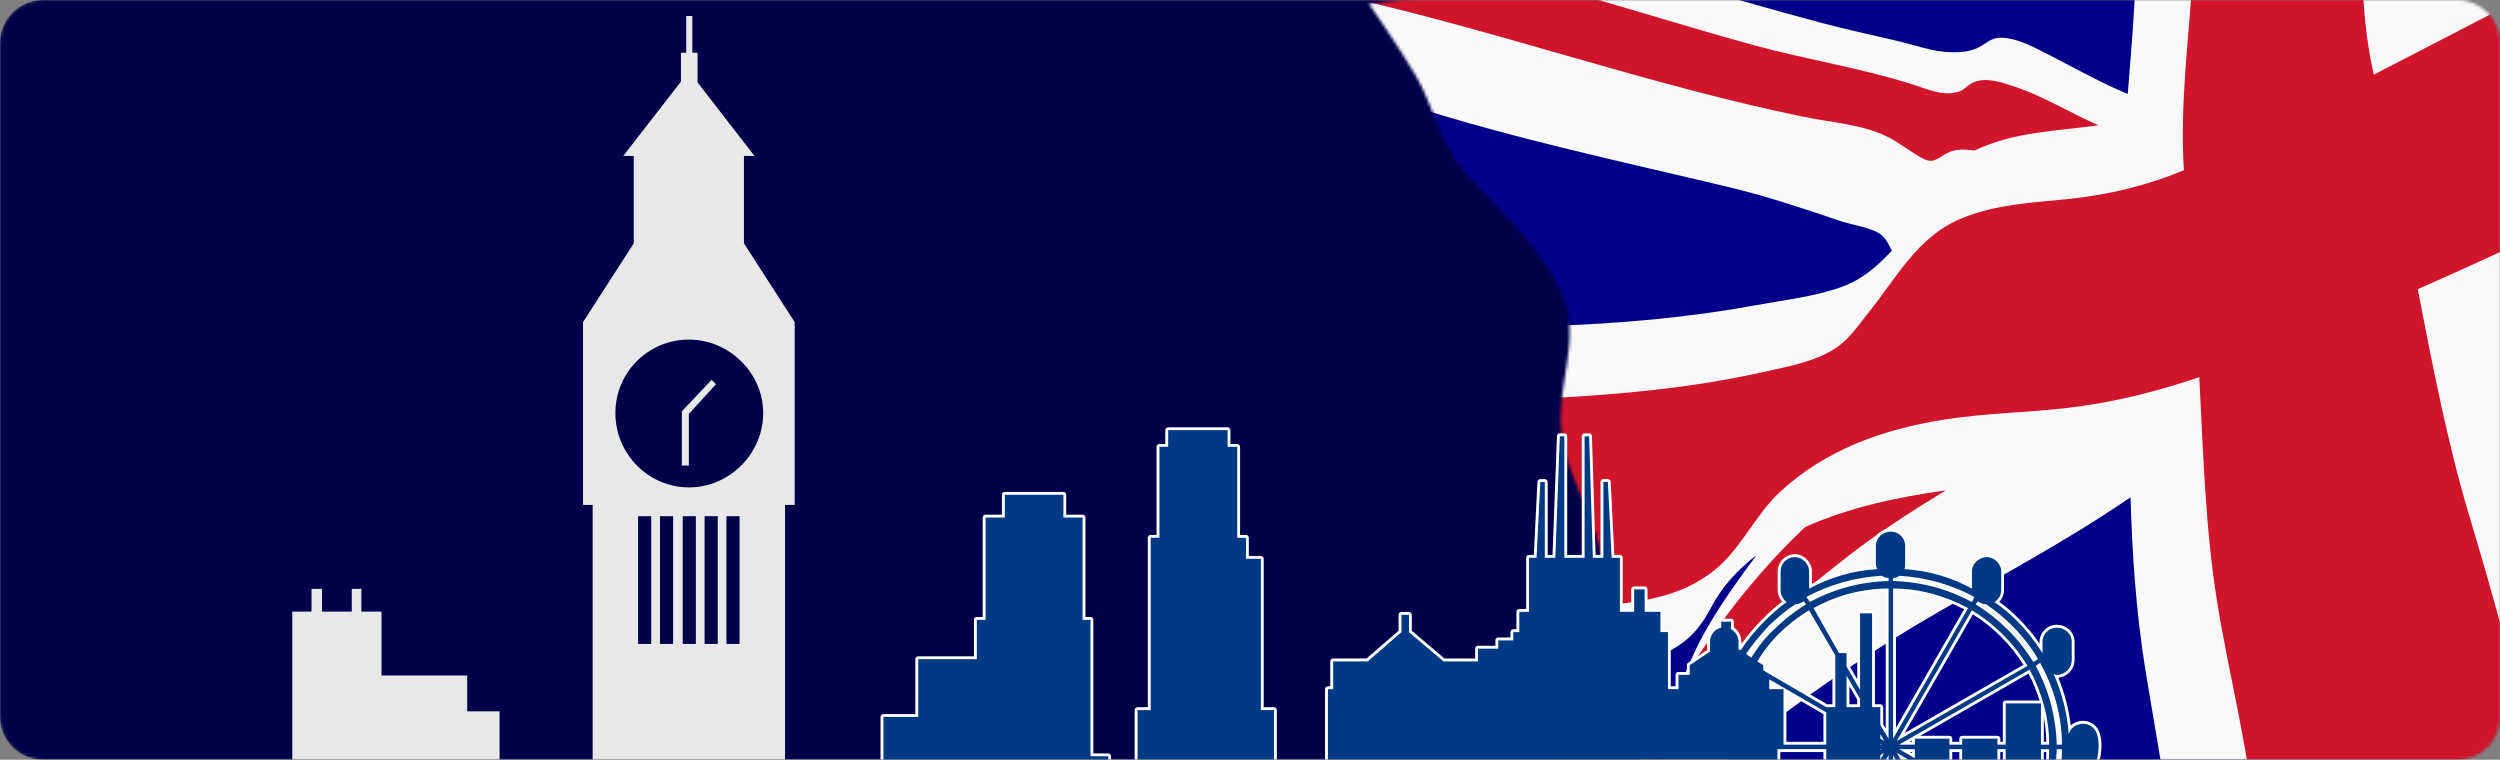
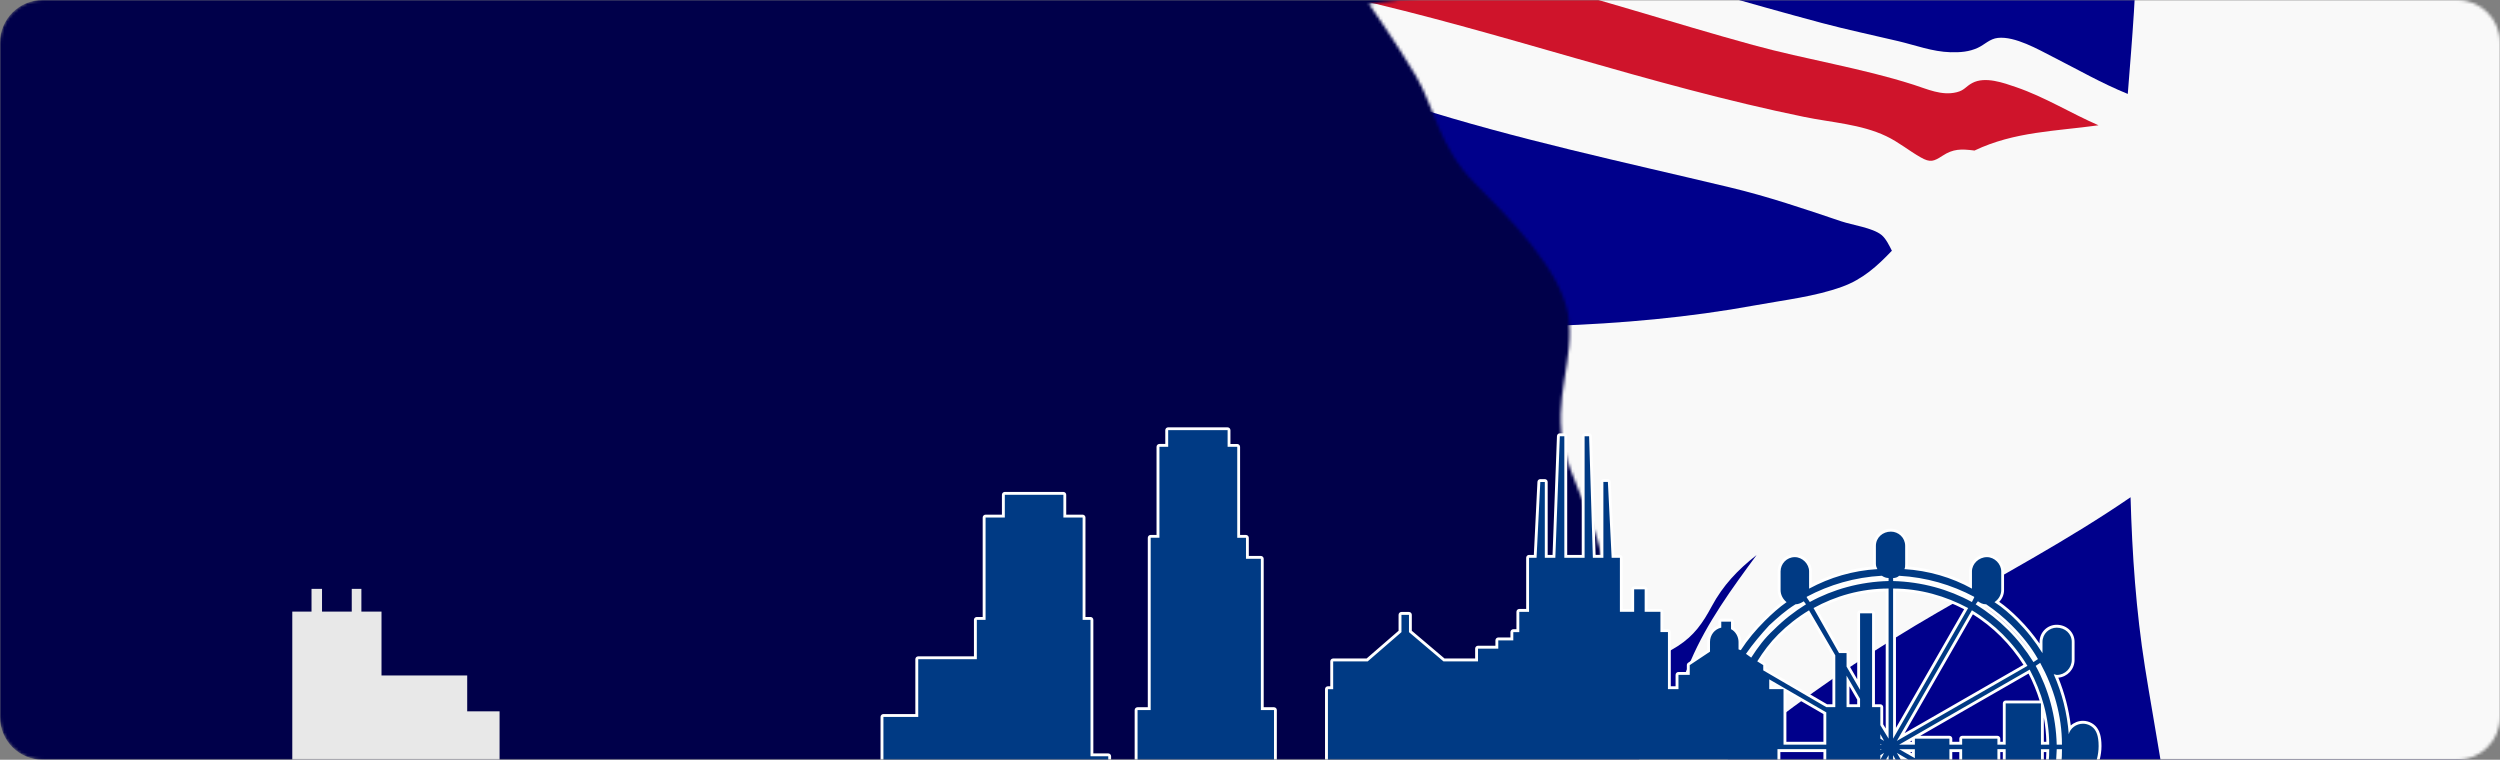
<svg xmlns="http://www.w3.org/2000/svg" width="872" height="265" viewBox="0 0 872 265" fill="none">
  <rect x="0" y="0" width="872" height="265" fill="#808080" stroke="none" />
  <mask id="mask0_1_393" style="mask-type:luminance" maskUnits="userSpaceOnUse" x="0" y="0" width="872" height="265">
    <path d="M857.09 0H14.91C6.675 0 0 6.675 0 14.91V250.09C0 258.325 6.675 265 14.91 265H857.09C865.325 265 872 258.325 872 250.09V14.91C872 6.675 865.325 0 857.09 0Z" fill="white" />
  </mask>
  <g mask="url(#mask0_1_393)">
    <path d="M857.09 0H14.91C6.675 0 0 6.675 0 14.91V250.09C0 258.325 6.675 265 14.91 265H857.09C865.325 265 872 258.325 872 250.09V14.91C872 6.675 865.325 0 857.09 0Z" fill="#00004A" />
    <mask id="mask1_1_393" style="mask-type:luminance" maskUnits="userSpaceOnUse" x="477" y="-302" width="806" height="663">
      <path d="M1282.01 131.84C1282.01 131.84 1242.69 76.48 1190.12 -54.46C1133.59 -195.26 1145.46 -301.79 1145.46 -301.79C1086.5 -278.77 1051.79 -259.16 1024.01 -246.74C1002.9 -237.29 991.99 -234.9 963.5 -218.79C926 -197.59 894.25 -172.08 875.94 -159.06C848.91 -139.83 794.32 -95.55 759.23 -87.23C734.72 -81.42 701.92 -81.05 700.36 -53.78C669.89 -35.98 635.32 -25.82 589.8 -16.3C544.29 -6.77 477.44 1.31 477.44 1.31C477.44 1.31 487.22 15.23 493.9 26.52C500.29 37.31 501.84 51.18 514.31 63.8C526.78 76.42 544.15 93.94 546.93 109.5C549.7 125.06 541.22 139.11 545.69 157.01C550.16 174.91 564.67 193.35 557.84 215.1C552.03 233.59 542.8 264.99 538.68 292.75C534.68 319.69 538.29 339.83 545.21 360.84C556 355.56 562.17 348.95 564.34 341.48C566.56 333.83 572.1 324.19 588.31 319.27C657.77 298.2 749.92 301.94 822.36 279.97C934.01 246.1 1029.82 205.18 1107.89 180.42C1184.87 156 1237.09 138.4 1282.02 131.85L1282.01 131.84Z" fill="white" />
    </mask>
    <g mask="url(#mask1_1_393)">
      <path d="M540.43 365.93C547.62 362.81 554.95 360.19 559.89 354.1C564.03 349 565.39 343.5 568.07 337.79C574.21 324.72 594.67 320.35 607.79 317.31C633.75 311.31 659.89 308.25 686.28 304.9C713.54 301.44 741.16 300.06 768.22 295.11C781.77 292.63 795.58 290.56 808.92 287.1C820.88 283.99 832.55 279.87 844.23 275.91C870.85 266.87 897.62 258.29 924.2 249.14C979.67 230.05 1033.68 206.8 1089.7 189.21C1119.51 179.85 1149.23 170.25 1179.1 161.06C1214 150.33 1249.17 139.75 1285.49 134.58C1250.35 82.34 1225.74 25.2 1200.02 -31.56C1188.52 -56.93 1180.01 -83.51 1172.31 -110.17C1164.33 -137.78 1157.21 -165.42 1152.77 -193.82C1150.08 -211.03 1146.96 -227.97 1146.31 -245.44C1145.58 -265.25 1145.89 -285.16 1146.16 -304.99C1087.05 -280.33 1028.64 -253.8 971.13 -225.81C946.75 -213.94 925.96 -198.08 903.69 -183.15C884.46 -170.26 867.5 -155.2 848.85 -141.64C818.38 -119.49 786.55 -94.84 748.22 -87.29C738.37 -85.35 728.77 -82.98 719.16 -80.08C710.43 -77.44 697.11 -71.69 694.1 -62.55C693.56 -60.92 693.66 -60.13 693.72 -58.37C693.88 -53.71 695.53 -55.23 692.16 -52.15C689.75 -49.95 685.44 -48.63 682.5 -47.16C673.89 -42.87 665.19 -39.1 656.01 -36.07C595.81 -16.19 532.3 -8.35 469.57 -0.96C482.91 16.35 490.5 35.29 500.38 54.31C508.06 69.11 522.91 78.98 532.57 92.51C542.19 106 542.54 119.5 540.29 135.24C539.28 142.34 538.27 149.58 539.32 156.7C540.42 164.09 543.91 170.64 546.95 177.39C553.2 191.27 555.47 204.34 551.32 219.28C547.39 233.42 541.92 247.11 538.7 261.44C530.76 296.75 527.33 331.62 540.44 365.94L540.43 365.93Z" fill="#00008B" />
      <path d="M469.56 -0.98C499.49 -4.51 529.29 -8.35 559.05 -13.14C584.62 -6.41 609.9 1.18 635.43 8.01C644.25 10.37 653.21 12.23 662.1 14.35C668.14 15.78 674.05 18.04 680.35 18.22C683.7 18.31 686.85 18.08 689.89 16.66C692.32 15.53 693.99 13.54 696.86 13.22C702.84 12.57 711.01 17.28 715.96 19.8C724.7 24.24 733.01 29.04 742.17 32.76C743.65 13.71 745.4 -5.29 745.16 -24.37C744.91 -44.96 742.58 -65.36 740.48 -85.8C750.93 -87.86 761.71 -89.43 771.3 -94.08C779.31 -97.96 787.12 -101.8 794.99 -105.97C812.24 -115.11 827.04 -126 842.81 -137.31C844.83 -117.69 846.35 -97.98 846.47 -78.22C846.59 -59.15 845.54 -40.11 846.76 -21.08C880.77 -60.41 912.46 -101.5 945.24 -141.73C979.15 -183.33 1014.16 -224.04 1051.52 -262.99C1066.89 -269.97 1081.78 -277.87 1097.18 -284.79C1113.27 -292.02 1129.86 -298.2 1146.14 -305C1145.92 -289.01 1145.92 -273.03 1146.04 -257.06C1088.95 -201.51 1036.59 -142.29 984.67 -82.47C1041.93 -108.49 1100.55 -133.66 1160.8 -152.62C1166.99 -127.38 1174.18 -102.34 1182.35 -77.64C1190.43 -53.23 1200.88 -30.11 1211.42 -6.63C1146.81 4.39 1085.09 28.43 1024.49 52.22C1060.17 56.74 1095.83 61.66 1131.4 66.78C1149.99 69.45 1168.45 72.84 1186.91 76.11C1210.59 80.31 1234.51 83.22 1257.78 89.16C1266.67 104.5 1275.53 119.81 1285.46 134.57C1252.8 138.99 1220.08 148 1188.79 158C1158.11 154.75 1127.23 152.06 1096.76 147.51C1072.53 143.89 1048.37 140.02 1024.06 136.81C1001.49 133.83 978.74 130.97 955.99 129.34C929.91 127.47 903.72 127.09 877.61 125.65C888.07 168.37 901.75 210.36 913.19 252.86C887.34 261.56 861.26 269.82 835.57 278.93C810.56 287.8 783.97 293.04 757.68 296.77C755.91 275.21 751.53 254.01 748.16 232.68C745.06 213.09 743.68 193.28 743.14 173.44C721.51 188.28 698.31 200.6 675.56 213.78C655.59 225.35 636.92 237.78 618.69 251.69C603.58 263.22 587.78 277.46 577.07 292.82C566.78 307.58 566.86 327.53 565.61 344.35C560.11 356.3 552.71 360.54 540.43 365.91C534.97 351.71 532.42 336.99 531.39 321.87C544.92 302.96 557.91 283.8 571.63 265.01C579.55 254.15 584.51 242.58 589.72 230.47C595.48 217.08 603.96 205.45 612.7 193.6C606.07 198.82 600.99 204.17 597.08 211.44C593.98 217.21 590.97 221.69 585.15 225.4C572.99 233.15 559.88 234.22 545.83 236.14C549.32 225.67 553.64 215.02 553.81 203.98C553.96 193.89 550.25 184.57 546.08 175.53C542.01 166.71 538.74 158.52 538.9 148.68C539.09 136.9 542.56 125.5 541.55 113.67C565.46 112.83 588.97 110.76 612.54 106.44C622.42 104.63 633.03 103.45 642.49 100.03C649.7 97.43 654.81 92.8 659.89 87.45C659 85.71 657.84 83.23 656.26 81.95C653.18 79.45 646.12 78.51 642.21 77.19C629.35 72.85 616.62 68.52 603.34 65.35C566.15 56.46 528.89 48.57 492.58 37.03C486.14 23.69 478.74 10.83 469.57 -0.99L469.56 -0.98Z" fill="#F9F9F9" />
-       <path d="M539.73 138.92C565.13 137.61 590.03 135.34 614.91 129.79C623.66 127.84 633.9 126.07 641.24 120.75C645.51 117.66 648.51 113.01 651.76 109C661.57 96.9 668.66 82.62 684.15 76.19C696.12 71.23 708.68 70.72 721.37 69.42C735.39 67.98 748.75 64.77 761.73 59.39C760.27 35.96 763.57 12.71 764.98 -10.69C766.59 -37.56 763.83 -63.93 762.15 -90.65C773.79 -93.45 784.58 -100.47 795.02 -106.01C805.1 -111.36 814.46 -116.52 823.57 -123.32C824.75 -97.46 825.98 -71.7 824.77 -45.78C823.63 -21.54 822.67 2.27 827.96 26.06C882.03 -1.84 935.73 -30.28 991.37 -55.27C1048.54 -80.94 1108.24 -105.08 1168.89 -121.89C1177.47 -92.54 1186.03 -63.07 1198.46 -34.98C1135.5 -22.69 1074.85 1.18 1015.88 25.44C989.43 36.32 962.49 46.27 936.45 58.04C905.29 72.11 874.62 87.13 843.3 100.87C848.54 127.67 853.63 154.5 861.51 180.69C869.7 207.94 877.34 235.36 883.04 263.22C851.54 273.93 819.74 285.74 786.88 291.63C785.13 263.73 777.63 236.92 773.26 209.44C769.17 183.73 768.48 157.54 767.11 131.56C752.1 136.63 736.83 140.47 721.04 142.29C706.55 143.97 691.97 144.11 677.53 146.44C656.35 149.86 636.63 157.02 621 171.46C611.37 180.35 606.95 192.72 595.93 200.46C582.71 209.75 568.57 210.06 553.05 211.97C554.94 198.75 551.61 187.45 546.09 175.54C540.36 163.18 538.08 152.61 539.74 138.91L539.73 138.92Z" fill="#CF142B" />
      <path d="M688.72 52.51C683.92 51.9 681.27 51.91 677.56 54.32C674.47 56.33 673.28 56.79 669.92 54.88C665.79 52.54 662.25 49.55 657.88 47.48C649.07 43.3 638.96 42.76 629.36 40.79C575.2 29.69 523.61 11.11 469.8 -1.01C488.87 -3.26 507.91 -5.41 526.9 -8.26C555.39 -1.26 583.19 7.94 611.44 15.69C630.01 20.79 649.16 23.7 667.51 29.57C672.2 31.07 677.27 33.46 682.46 32.18C685.27 31.49 685.53 30.24 687.91 28.96C692.42 26.53 698.93 28.93 703.22 30.4C713.26 33.84 722.29 39.5 731.96 43.7C716.95 45.79 702.64 45.88 688.73 52.5L688.72 52.51Z" fill="#CF142B" />
-       <path d="M629.71 183.79C645.21 176.93 661.9 173.37 678.69 171.04C665.97 178.79 653.48 186.82 641.93 196.09C632.22 203.89 621.06 212.11 612.89 221.34C599.72 236.23 584.78 249.71 576.99 267.87C570.43 283.17 562.24 298.54 557.45 314.38C552.11 332.05 549.15 349.19 540.43 365.91C536.76 356.41 534.43 346.7 532.88 336.67C540.73 324.42 546.99 311.43 554.32 298.92C560.76 287.93 568.62 277.69 574.75 266.55C581.55 254.2 584.85 240.27 592.6 228.38C602.97 212.5 615.76 196.93 629.71 183.77V183.79Z" fill="#CF142B" />
    </g>
    <path fill-rule="evenodd" clip-rule="evenodd" d="M460.16 382.76C459.88 382.76 459.66 382.54 459.66 382.26V307.38C459.66 307.1 459.88 306.88 460.16 306.88H462.67V240.36C462.67 240.08 462.89 239.86 463.17 239.86H464.5V230.67C464.5 230.39 464.72 230.17 465 230.17H476.86L488.33 220.23V214.44C488.33 214.16 488.55 213.94 488.83 213.94H491.45C491.73 213.94 491.95 214.16 491.95 214.44V220.23L503.68 230.17H515.04V226.22C515.04 225.94 515.26 225.72 515.54 225.72H522.11V223.34C522.11 223.06 522.33 222.84 522.61 222.84H527.35V220.46C527.35 220.18 527.57 219.96 527.85 219.96H529.44V213.39C529.44 213.11 529.66 212.89 529.94 212.89H532.84V194.54C532.84 194.26 533.06 194.04 533.34 194.04H535.48L536.77 168.07C536.78 167.8 537 167.59 537.27 167.59H538.84C539.12 167.59 539.34 167.81 539.34 168.09V194.03H542.02L543.57 152.1C543.58 151.83 543.8 151.62 544.07 151.62H545.64C545.92 151.62 546.14 151.84 546.14 152.12V194.03H552.21V152.12C552.21 151.84 552.43 151.62 552.71 151.62H554.28C554.55 151.62 554.77 151.83 554.78 152.1L556.07 194.03H558.75V168.09C558.75 167.81 558.97 167.59 559.25 167.59H560.82C561.09 167.59 561.31 167.8 561.32 168.07L562.61 194.04H565.01C565.29 194.04 565.51 194.26 565.51 194.54V212.89H569.48V205.54C569.48 205.26 569.7 205.04 569.98 205.04H573.65C573.93 205.04 574.15 205.26 574.15 205.54V212.89H579.15C579.43 212.89 579.65 213.11 579.65 213.39V219.96H581.77C582.05 219.96 582.27 220.18 582.27 220.46V239.86H584.94V235.39C584.94 235.11 585.16 234.89 585.44 234.89H588.87V231.99C588.87 231.82 588.95 231.67 589.09 231.57L595.94 227.01V223.87C595.94 221.36 597.54 219.21 599.87 218.51V216.8C599.87 216.52 600.09 216.3 600.37 216.3H603.77C604.05 216.3 604.27 216.52 604.27 216.8V219.12C605.85 220.05 606.89 221.92 606.89 223.87V226.13L606.97 226.16C609.15 222.83 611.92 219.48 615.2 216.19C617.74 213.65 620.14 211.55 622.35 209.95C621.22 208.83 620.56 207.32 620.56 205.81V199.27C620.56 196.25 623.02 193.8 626.03 193.8C629.04 193.8 631.5 196.36 631.5 199.27V204.46C638.71 200.72 646.11 198.61 654.07 198.03C653.92 197.64 653.8 197.2 653.8 196.65V190.37C653.8 187.3 656.32 184.9 659.54 184.9C662.56 184.9 665.01 187.36 665.01 190.37V196.65C665.01 197.18 665.01 197.62 664.93 198.03C672.82 198.61 680.53 200.82 687.31 204.45V199.27C687.31 196.3 689.94 193.8 693.05 193.8C695.97 193.8 698.52 196.36 698.52 199.27V205.81C698.52 207.41 697.8 208.89 696.53 209.97C698.82 211.5 701.17 213.5 703.87 216.19C706.86 219.18 709.5 222.43 711.92 226.1V223.88C711.92 220.86 714.38 218.41 717.39 218.41C720.61 218.41 723.13 220.81 723.13 223.88V230.16C723.13 233.32 720.56 235.9 717.39 235.9C717.33 235.9 717.27 235.9 717.21 235.88C719.71 241.8 721.29 247.96 721.92 254.21C722.95 252.81 724.68 251.91 726.55 251.91C728.61 251.91 730.58 253.07 731.45 254.8C731.45 254.8 732.5 256.28 732.5 260.2C732.5 263.51 731.51 266.09 731.47 266.2C730.54 268.07 728.48 269.4 726.55 269.4C724.76 269.4 723 268.4 721.94 266.92C721.58 271.01 720.74 275.2 719.37 279.66H730.99C731.27 279.66 731.49 279.88 731.49 280.16V382.26C731.49 382.54 731.27 382.76 730.99 382.76H460.15H460.16ZM699.08 318.4V309.17C698.4 309.69 697.74 310.22 697.2 310.73V311.67C698.05 312.85 698.51 314.2 698.51 315.5V318.4H699.08ZM697.2 306.25C697.79 305.75 698.44 305.26 699.08 304.78V303.31C698.8 303.56 698.52 303.8 698.26 304.03C697.88 304.36 697.52 304.67 697.2 304.98V306.26V306.25ZM715.31 304.79V302.47C713.97 301.81 712.94 300.73 712.38 299.44V304.79H715.31ZM697.2 300.42L698.18 299.44C698.18 299.44 698.26 299.37 698.31 299.35C698.7 299.15 698.89 298.98 699.08 298.63V284.91L697.2 283.88V300.42ZM712.39 287.53C713.47 285.32 714.46 282.91 715.32 280.34V280.16C715.32 279.92 715.49 279.72 715.72 279.67C717.66 273.98 718.67 267.97 718.72 261.81H717.87C717.55 270.43 715.71 278.31 712.39 285.25V287.53ZM699.08 281.93V261.81H697.2V280.91L699.08 281.94V281.93ZM712.39 275.46C713.61 270.95 714.23 266.45 714.27 261.8H712.39V275.46ZM683.9 273.11V261.81H680.45V271.23L683.75 273.11H683.9ZM665.22 273.11L660.82 265.3V273.11H665.22ZM658.24 273.11V265.26L656.36 268.51V273.11H658.24ZM635.05 273.11L636.51 272.27V261.8H620.49V273.1H635.04L635.05 273.11ZM667.4 271.51V266.57L663.01 264.01L667.4 271.51ZM667.4 263.59V261.81H664.29L667.4 263.59ZM718.72 259.24C718.64 249.96 716.19 240.78 711.45 231.92L710.72 232.41C715.09 240.52 717.55 249.78 717.88 259.24H718.73H718.72ZM714.26 259.24C714.22 254.76 713.59 250.31 712.38 245.92V259.24H714.26ZM699.08 259.24V245.34C699.08 245.06 699.3 244.84 699.58 244.84H711.88C711.95 244.84 712.02 244.86 712.09 244.88C711.03 241.29 709.58 237.74 707.76 234.25L667.92 257.14H679.94C680.22 257.14 680.44 257.36 680.44 257.64V259.23H683.89V257.64C683.89 257.36 684.11 257.14 684.39 257.14H696.69C696.97 257.14 697.19 257.36 697.19 257.64V259.23H699.07L699.08 259.24ZM667.4 259.24V257.65C667.4 257.57 667.42 257.48 667.46 257.41L664.28 259.24H667.4ZM636.51 259.24V248.77L622.59 240.71V259.24H636.51ZM662.98 257.07L706.48 232.07C704.2 228.36 701.41 224.84 698.18 221.61C695.16 218.59 691.64 215.82 687.98 213.57L662.98 257.07ZM658.24 255.86V205.78C649.6 205.86 640.98 208.11 633.25 212.28L641.76 227.29H644.09C644.37 227.29 644.59 227.51 644.59 227.79V232.37L648.3 238.76V213.91C648.3 213.63 648.52 213.41 648.8 213.41H652.99C653.27 213.41 653.49 213.63 653.49 213.91V246.13H655.87C656.15 246.13 656.37 246.35 656.37 246.63V252.77L658.25 255.85L658.24 255.86ZM660.81 255.77L685.8 212.29C677.7 208.06 669.3 205.87 660.81 205.79V255.77ZM648.29 246.15V243.9L644.58 237.51V246.15H648.29ZM639.65 246.15V228.72L630.81 213.57C627.15 215.82 623.63 218.59 620.6 221.61C618.05 224.16 615.76 227.08 613.6 230.52L615.27 231.56C615.42 231.65 615.51 231.81 615.51 231.98V233.53L637.14 246.15H639.65ZM621.13 239.86L617.61 237.82V239.86H621.13ZM689.84 210.65C693.91 213.23 697.47 216.08 700.73 219.33C703.99 222.59 706.84 226.16 709.43 230.24L710.19 229.74C708 225.94 705.02 222.15 701.34 218.47C698.7 215.83 695.61 213.28 692.64 211.28C691.5 211.25 690.71 210.84 690.03 210.41L689.85 210.65H689.84ZM610.7 228.66C613.33 224.62 615.64 221.8 618.35 219.32C621.59 216.08 625.15 213.24 629.22 210.65L629.04 210.41C628.12 210.96 627.24 211.25 626.43 211.29C623.12 213.35 620.24 215.96 617.46 218.49C614.28 221.96 611.73 225.07 609.7 227.95L610.7 228.67V228.66ZM631.41 209.34C639.52 204.97 648.78 202.51 658.24 202.18V202.09C657.57 202.01 656.91 201.76 656.25 201.34C647.3 201.86 638.74 204.24 630.8 208.41L631.42 209.33L631.41 209.34ZM660.81 202.18C670.25 202.5 679.48 204.96 687.58 209.31L688.02 208.43C680.08 204.25 671.53 201.87 662.58 201.34C662.11 201.74 661.49 202 660.8 202.08V202.17L660.81 202.18Z" fill="#003A84" />
    <path d="M554.28 152.14L555.59 194.55H559.26V168.11H560.83L562.14 194.55H565.02V213.4H569.99V205.55H573.66V213.4H579.16V220.47H581.78V240.37H585.45V235.4H589.38V232L596.45 227.29V223.89C596.45 221.53 598.02 219.44 600.38 218.92V216.83H603.78V219.45C605.35 220.24 606.4 222.07 606.4 223.9V226.52L607.19 226.78C609.55 223.11 612.43 219.71 615.57 216.57C617.93 214.21 620.54 211.86 623.16 210.03C621.85 208.98 621.07 207.41 621.07 205.84V199.3C621.07 196.68 623.16 194.33 626.04 194.33C628.66 194.33 631.01 196.69 631.01 199.3V205.32C638.34 201.39 646.19 199.04 654.83 198.51C654.57 197.99 654.31 197.46 654.31 196.68V190.4C654.31 187.52 656.67 185.43 659.55 185.43C662.17 185.43 664.52 187.52 664.52 190.4V196.68C664.52 197.47 664.52 197.99 664.26 198.51C672.64 199.03 680.75 201.39 687.82 205.32V199.3C687.82 196.68 690.18 194.33 693.06 194.33C695.68 194.33 698.03 196.69 698.03 199.3V205.84C698.03 207.41 697.24 208.98 695.67 210.03C698.55 211.86 701.17 214.22 703.52 216.57C706.92 219.97 709.8 223.64 712.42 227.83V223.9C712.42 221.02 714.78 218.93 717.39 218.93C720.27 218.93 722.63 221.02 722.63 223.9V230.18C722.63 233.06 720.27 235.42 717.39 235.42C717.13 235.42 716.6 235.16 716.34 235.16C719.22 241.7 721.05 248.77 721.58 256.1C722.1 254.01 724.2 252.43 726.55 252.43C728.38 252.43 730.22 253.48 731 255.05C731 255.05 732 256.41 732 260.23C732 263.48 731 266.05 731 266.05C730.21 267.62 728.38 268.93 726.55 268.93C724.19 268.93 722.1 267.1 721.58 265C721.32 270.24 720.27 275.21 718.7 280.18H731V382.28H460.16V307.41H463.18V240.39H465.01V230.7H477.05L488.83 220.49V214.47H491.45V220.49L503.49 230.7H515.53V226.25H522.6V223.37H527.84V220.49H529.93V213.42H533.33V194.57H535.95L537.26 168.13H538.83V194.57H542.5L544.07 152.16H545.64V194.57H552.71V152.16H554.28M687.8 209.99L688.59 208.42V208.16C680.74 203.97 671.84 201.35 662.41 200.83C661.89 201.35 661.1 201.62 660.32 201.62V202.67C670.27 202.93 679.69 205.55 687.81 210M631.25 209.99C639.37 205.54 648.79 202.92 658.74 202.66V201.61C657.95 201.61 657.17 201.35 656.38 200.82C646.96 201.34 638.05 203.96 630.2 208.15V208.41L631.25 209.98M660.31 257.64L686.49 212.09C678.64 207.9 669.73 205.28 660.31 205.28V257.64ZM641.46 227.8H644.08V232.51L648.79 240.63V213.93H652.98V246.65H655.86V252.93L658.74 257.64V205.28C649.05 205.28 640.15 207.9 632.56 212.09L641.46 227.8ZM709.27 230.94L710.84 229.89C708.48 225.7 705.34 221.77 701.68 218.11C699.06 215.49 695.92 212.87 692.78 210.78C691.47 210.78 690.69 210.26 689.9 209.73L689.11 210.78C693.3 213.4 696.96 216.28 700.37 219.68C703.78 223.08 706.65 226.75 709.27 230.94ZM610.83 229.37C613.19 225.7 615.54 222.56 618.68 219.68C622.08 216.28 625.75 213.4 629.94 210.78L629.15 209.73C628.36 210.25 627.32 210.78 626.27 210.78C622.87 212.87 619.99 215.49 617.11 218.11C614.23 221.25 611.35 224.65 608.99 228.06L610.82 229.37M661.62 258.43L707.17 232.25C704.81 228.32 701.93 224.66 698.53 221.25C695.39 218.11 691.72 215.23 687.8 212.87L661.62 258.42M637.01 246.65H640.15V228.59L630.99 212.88C627.06 215.24 623.4 218.12 620.26 221.26C617.38 224.14 615.02 227.28 612.93 230.68L615.02 231.99V233.82L637.01 246.65ZM717.38 259.74H719.21C719.21 249.53 716.33 239.84 711.62 231.2L710.05 232.25C714.5 240.37 717.12 249.79 717.38 259.74ZM662.41 259.74H667.91V257.65H679.95V259.74H684.4V257.65H696.7V259.74H699.58V245.34H711.88V259.74H714.76C714.76 250.32 712.14 241.41 707.95 233.56L662.4 259.74M644.08 246.65H648.79V243.77L644.08 235.65V246.65ZM617.12 240.36H622.09V259.73H637.01V248.47L617.11 236.95V240.35M657.17 258.43L655.86 256.07V257.64L657.17 258.43ZM655.86 259.74H656.38L655.86 259.48V259.74ZM711.89 289.58C713.46 286.7 714.77 283.56 715.82 280.42V280.16H716.08C718.17 274.14 719.22 267.86 719.22 261.31H717.39C717.13 269.95 715.3 278.07 711.89 285.13V289.58ZM711.89 278.85C713.72 273.35 714.77 267.59 714.77 261.31H711.89V278.85ZM699.58 282.77V261.3H696.7V281.2L699.58 282.77ZM683.61 273.61H684.4V261.31H679.95V271.52L683.62 273.61M667.9 264.45V261.31H662.4L667.9 264.45ZM655.86 261.57L656.38 261.31H655.86V261.57ZM619.99 273.61H635.17L637 272.56V261.3H619.98V273.6M667.9 273.35V266.28L661.62 262.61L667.9 273.34M655.86 264.97L657.17 262.61L655.86 263.4V264.97ZM660.31 273.61H666.07L660.31 263.4V273.61ZM655.86 273.61H658.74V263.4L655.86 268.37V273.61ZM679.95 273.61H680.47L679.95 273.35V273.61ZM696.7 301.62C697.22 301.1 698.01 300.31 698.53 299.79C699.05 299.53 699.32 299.27 699.58 298.74V284.6L696.7 283.03V301.62ZM711.89 305.29H715.82V302.15C713.99 301.36 712.42 299.53 712.42 297.18V293.25C712.16 293.77 711.9 294.04 711.9 294.3V305.3M696.7 307.38C697.49 306.59 698.53 305.81 699.58 305.02V302.14C698.53 303.19 697.49 303.97 696.7 304.76V307.38ZM698.01 318.9H699.58V308.17C698.53 308.96 697.49 309.74 696.7 310.53V311.84C697.49 312.89 698.01 314.2 698.01 315.51V318.91M554.28 151.14H552.71C552.16 151.14 551.71 151.59 551.71 152.14V193.55H546.64V152.14C546.64 151.59 546.19 151.14 545.64 151.14H544.07C543.53 151.14 543.09 151.57 543.07 152.1L541.53 193.55H539.83V168.11C539.83 167.56 539.38 167.11 538.83 167.11H537.26C536.73 167.11 536.29 167.53 536.26 168.06L535 193.55H533.33C532.78 193.55 532.33 194 532.33 194.55V212.4H529.93C529.38 212.4 528.93 212.85 528.93 213.4V219.47H527.84C527.29 219.47 526.84 219.92 526.84 220.47V222.35H522.6C522.05 222.35 521.6 222.8 521.6 223.35V225.23H515.53C514.98 225.23 514.53 225.68 514.53 226.23V229.68H503.85L492.44 220.01V214.45C492.44 213.9 491.99 213.45 491.44 213.45H488.82C488.27 213.45 487.82 213.9 487.82 214.45V220.01L476.67 229.68H465C464.45 229.68 464 230.13 464 230.68V239.37H463.17C462.62 239.37 462.17 239.82 462.17 240.37V306.39H460.15C459.6 306.39 459.15 306.84 459.15 307.39V382.26C459.15 382.81 459.6 383.26 460.15 383.26H730.99C731.54 383.26 731.99 382.81 731.99 382.26V280.16C731.99 279.61 731.54 279.16 730.99 279.16H720.04C721.18 275.33 721.93 271.69 722.32 268.14C723.45 269.23 724.97 269.9 726.54 269.9C728.64 269.9 730.89 268.46 731.89 266.47C731.9 266.44 731.92 266.41 731.93 266.39C731.97 266.28 733 263.61 733 260.21C733 256.56 732.12 254.93 731.86 254.53C730.9 252.67 728.77 251.42 726.54 251.42C724.92 251.42 723.4 252.04 722.28 253.06C721.6 247.38 720.15 241.78 717.94 236.38C721.12 236.09 723.61 233.42 723.61 230.17V223.89C723.61 220.54 720.87 217.92 717.37 217.92C714.08 217.92 711.4 220.6 711.4 223.89V224.48C709.22 221.33 706.85 218.49 704.21 215.85C701.69 213.33 699.47 211.42 697.32 209.92C698.41 208.8 699.01 207.36 699.01 205.82V199.28C699.01 196.1 696.22 193.31 693.04 193.31C689.66 193.31 686.8 196.05 686.8 199.28V203.63C680.29 200.28 672.98 198.2 665.48 197.58C665.5 197.29 665.5 196.99 665.5 196.66V190.38C665.5 187.09 662.82 184.41 659.53 184.41C656.03 184.41 653.29 187.03 653.29 190.38V196.66C653.29 197.01 653.33 197.31 653.39 197.59C645.87 198.21 638.84 200.2 631.99 203.65V199.27C631.99 196.09 629.2 193.3 626.02 193.3C622.84 193.3 620.05 195.98 620.05 199.27V205.81C620.05 207.27 620.61 208.73 621.6 209.88C619.5 211.45 617.24 213.44 614.85 215.83C611.95 218.73 609.45 221.69 607.39 224.63V223.87C607.39 221.85 606.36 219.91 604.77 218.85V216.8C604.77 216.25 604.32 215.8 603.77 215.8H600.37C599.82 215.8 599.37 216.25 599.37 216.8V218.15C597.02 219.02 595.44 221.26 595.44 223.87V226.74L588.82 231.16C588.54 231.35 588.37 231.66 588.37 231.99V234.39H585.44C584.89 234.39 584.44 234.84 584.44 235.39V239.36H582.77V220.46C582.77 219.91 582.32 219.46 581.77 219.46H580.15V213.39C580.15 212.84 579.7 212.39 579.15 212.39H574.65V205.54C574.65 204.99 574.2 204.54 573.65 204.54H569.98C569.43 204.54 568.98 204.99 568.98 205.54V212.39H566.01V194.54C566.01 193.99 565.56 193.54 565.01 193.54H563.08L561.82 168.05C561.79 167.52 561.35 167.1 560.82 167.1H559.25C558.7 167.1 558.25 167.55 558.25 168.1V193.54H556.55L555.27 152.1C555.25 151.56 554.81 151.13 554.27 151.13L554.28 151.14ZM631.52 208.6C636.49 206.05 641.69 204.19 647.08 203.06C641.65 204.23 636.41 206.13 631.58 208.68L631.52 208.6ZM633.93 212.48C641.33 208.58 649.52 206.45 657.74 206.29V254.09L656.86 252.65V246.65C656.86 246.1 656.41 245.65 655.86 245.65H653.98V213.93C653.98 213.38 653.53 212.93 652.98 212.93H648.79C648.24 212.93 647.79 213.38 647.79 213.93V236.92L645.08 232.25V227.81C645.08 227.26 644.63 226.81 644.08 226.81H642.04L633.93 212.5V212.48ZM661.31 253.89V206.29C669.39 206.45 677.38 208.53 685.1 212.49L661.31 253.89ZM626.58 211.77C626.58 211.77 626.61 211.77 626.63 211.77C623.48 213.96 620.63 216.33 617.98 218.98C615.36 221.38 613.1 224.1 610.56 227.95L610.39 227.83C612.35 225.09 614.79 222.14 617.82 218.83C620.55 216.35 623.36 213.8 626.58 211.78V211.77ZM708.1 227.35C705.96 224.3 703.65 221.54 701.08 218.97C698.44 216.33 695.59 213.95 692.44 211.77C692.44 211.77 692.46 211.77 692.47 211.77C695.38 213.74 698.4 216.23 700.98 218.82C703.78 221.62 706.17 224.48 708.11 227.36L708.1 227.35ZM614.3 230.36C616.36 227.13 618.54 224.38 620.96 221.96C623.83 219.09 627.16 216.44 630.64 214.26L639.15 228.85V245.64H637.28L616.02 233.24V231.98C616.02 231.64 615.84 231.31 615.55 231.13L614.3 230.35V230.36ZM664.33 255.72L688.15 214.27C691.62 216.45 694.95 219.09 697.82 221.96C700.9 225.04 703.57 228.38 705.78 231.89L664.33 255.71V255.72ZM669.8 256.64L707.56 234.94C709.14 238.03 710.43 241.17 711.41 244.34H699.59C699.04 244.34 698.59 244.79 698.59 245.34V258.74H697.71V257.65C697.71 257.1 697.26 256.65 696.71 256.65H684.41C683.86 256.65 683.41 257.1 683.41 257.65V258.74H680.96V257.65C680.96 257.1 680.51 256.65 679.96 256.65H669.81L669.8 256.64ZM618.12 239.36V238.69L619.28 239.36H618.12ZM645.08 245.65V239.37L647.79 244.04V245.65H645.08ZM623.09 258.74V241.58L636.01 249.06V258.74H623.09ZM712.89 258.74V250.31C713.41 253.11 713.7 255.92 713.76 258.74H712.89ZM666.15 258.74L666.9 258.31V258.74H666.15ZM712.89 262.31H713.76C713.71 265.26 713.42 268.14 712.89 271.01V262.31ZM697.7 262.31H698.58V281.09L697.7 280.61V262.31ZM680.95 262.31H683.4V272.34L680.95 270.94V262.31ZM666.17 262.31H666.9V262.73L666.17 262.31ZM620.99 262.31H636.01V271.99L634.91 272.62H620.99V262.32V262.31ZM666.9 269.66L664.41 265.4L666.9 266.86V269.67V269.66ZM656.86 268.64L657.74 267.12V272.61H656.86V268.64ZM661.31 272.61V267.21L664.36 272.61H661.31ZM716.3 276.04C716.56 275.08 716.79 274.11 717 273.12C716.79 274.1 716.56 275.07 716.3 276.04ZM697.7 299.21V284.72L698.58 285.2V298.49C698.46 298.68 698.34 298.77 698.09 298.9C697.99 298.95 697.91 299.01 697.83 299.09L697.7 299.22V299.21ZM712.89 304.29V301.19C713.42 301.82 714.07 302.36 714.82 302.77V304.29H712.89ZM697.7 305.19C697.97 304.94 698.27 304.68 698.58 304.41V304.53C698.28 304.75 697.99 304.98 697.7 305.2V305.19ZM697.7 310.95C697.97 310.7 698.27 310.45 698.58 310.2V313.2C698.36 312.62 698.07 312.05 697.7 311.51V310.95Z" fill="white" />
    <path d="M308.14 351.84C307.86 351.84 307.64 351.62 307.64 351.34V250.06C307.64 249.78 307.86 249.56 308.14 249.56H319.78V229.93C319.78 229.65 320 229.43 320.28 229.43H340.22V216.2C340.22 215.92 340.44 215.7 340.72 215.7H343.27V180.51C343.27 180.23 343.49 180.01 343.77 180.01H349.98V172.58C349.98 172.3 350.2 172.08 350.48 172.08H370.92C371.2 172.08 371.42 172.3 371.42 172.58V180.01H377.63C377.91 180.01 378.13 180.23 378.13 180.51V215.7H380.38C380.66 215.7 380.88 215.92 380.88 216.2V263.29H386.56C386.84 263.29 387.06 263.51 387.06 263.79V351.34C387.06 351.62 386.84 351.84 386.56 351.84H308.14Z" fill="#003A84" />
    <path d="M370.91 172.58V180.51H377.62V216.2H380.37V263.79H386.56V351.34H308.14V250.06H320.28V229.93H340.72V216.2H343.77V180.51H350.48V172.58H370.92M370.91 171.58H350.47C349.92 171.58 349.47 172.03 349.47 172.58V179.51H343.76C343.21 179.51 342.76 179.96 342.76 180.51V215.2H340.71C340.16 215.2 339.71 215.65 339.71 216.2V228.93H320.27C319.72 228.93 319.27 229.38 319.27 229.93V249.06H308.13C307.58 249.06 307.13 249.51 307.13 250.06V351.34C307.13 351.89 307.58 352.34 308.13 352.34H386.55C387.1 352.34 387.55 351.89 387.55 351.34V263.79C387.55 263.24 387.1 262.79 386.55 262.79H381.36V216.2C381.36 215.65 380.91 215.2 380.36 215.2H378.61V180.51C378.61 179.96 378.16 179.51 377.61 179.51H371.9V172.58C371.9 172.03 371.45 171.58 370.9 171.58H370.91Z" fill="white" />
    <path d="M379.16 406.19C378.88 406.19 378.66 405.97 378.66 405.69V318.14C378.66 317.86 378.88 317.64 379.16 317.64H383.76V309.9C383.76 309.62 383.98 309.4 384.26 309.4H396.27V247.67C396.27 247.39 396.49 247.17 396.77 247.17H400.85V187.57C400.85 187.29 401.07 187.07 401.35 187.07H403.9V155.84C403.9 155.56 404.12 155.34 404.4 155.34H406.95V150.04C406.95 149.76 407.17 149.54 407.45 149.54H428.19C428.47 149.54 428.69 149.76 428.69 150.04V155.34H431.55C431.83 155.34 432.05 155.56 432.05 155.84V187.07H434.6C434.88 187.07 435.1 187.29 435.1 187.57V194.39H439.79C440.07 194.39 440.29 194.61 440.29 194.89V247.16H444.37C444.65 247.16 444.87 247.38 444.87 247.66V313.97H454.84C455.12 313.97 455.34 314.19 455.34 314.47V405.68C455.34 405.96 455.12 406.18 454.84 406.18H379.17L379.16 406.19Z" fill="#003A84" />
    <path d="M428.19 150.05V155.85H431.55V187.58H434.6V194.9H439.79V247.67H444.37V314.48H454.84V405.69H379.17V318.14H384.27V309.9H396.78V247.67H401.36V187.57H404.41V155.84H407.46V150.04H428.2M428.19 149.05H407.45C406.9 149.05 406.45 149.5 406.45 150.05V154.85H404.4C403.85 154.85 403.4 155.3 403.4 155.85V186.58H401.35C400.8 186.58 400.35 187.03 400.35 187.58V246.68H396.77C396.22 246.68 395.77 247.13 395.77 247.68V308.91H384.26C383.71 308.91 383.26 309.36 383.26 309.91V317.15H379.16C378.61 317.15 378.16 317.6 378.16 318.15V405.7C378.16 406.25 378.61 406.7 379.16 406.7H454.83C455.38 406.7 455.83 406.25 455.83 405.7V314.49C455.83 313.94 455.38 313.49 454.83 313.49H445.36V247.68C445.36 247.13 444.91 246.68 444.36 246.68H440.78V194.91C440.78 194.36 440.33 193.91 439.78 193.91H435.59V187.59C435.59 187.04 435.14 186.59 434.59 186.59H432.54V155.86C432.54 155.31 432.09 154.86 431.54 154.86H429.18V150.06C429.18 149.51 428.73 149.06 428.18 149.06L428.19 149.05Z" fill="white" />
    <path d="M174.25 269.77V248.11H162.96V235.6H133.07V213.33H126.05V205.4H122.69V213.33H112.32V205.4H108.66V213.33H101.95V261.35V272.51V363.73H177.6V269.77H174.25Z" fill="#E8E8E8" />
-     <path d="M259.49 84.89V54.38H263.15L243.32 28.76V18.39H241.49V5.58H239.35V18.39H237.52V28.46L217.39 54.39H221.05V84.9L203.36 112.35V176.11H206.72V355.48H273.83V176.11H277.19V112.35L259.5 84.9L259.49 84.89ZM227.15 224.6H222.57V180.06H227.15V224.6ZM234.78 224.6H230.2V180.06H234.78V224.6ZM242.71 224.6H238.13V180.06H242.71V224.6ZM250.34 224.6H245.76V180.06H250.34V224.6ZM257.96 224.6H253.38V180.06H257.96V224.6ZM240.27 170C226.24 170 214.65 158.41 214.65 144.07C214.65 129.73 226.24 118.45 240.27 118.45C254.3 118.45 266.2 130.04 266.2 144.07C266.2 158.1 254.61 170 240.27 170ZM248.2 132.48L249.73 134.01L240.27 144.38V162.38H237.83V143.47L248.2 132.49V132.48Z" fill="#E8E8E8" />
  </g>
</svg>